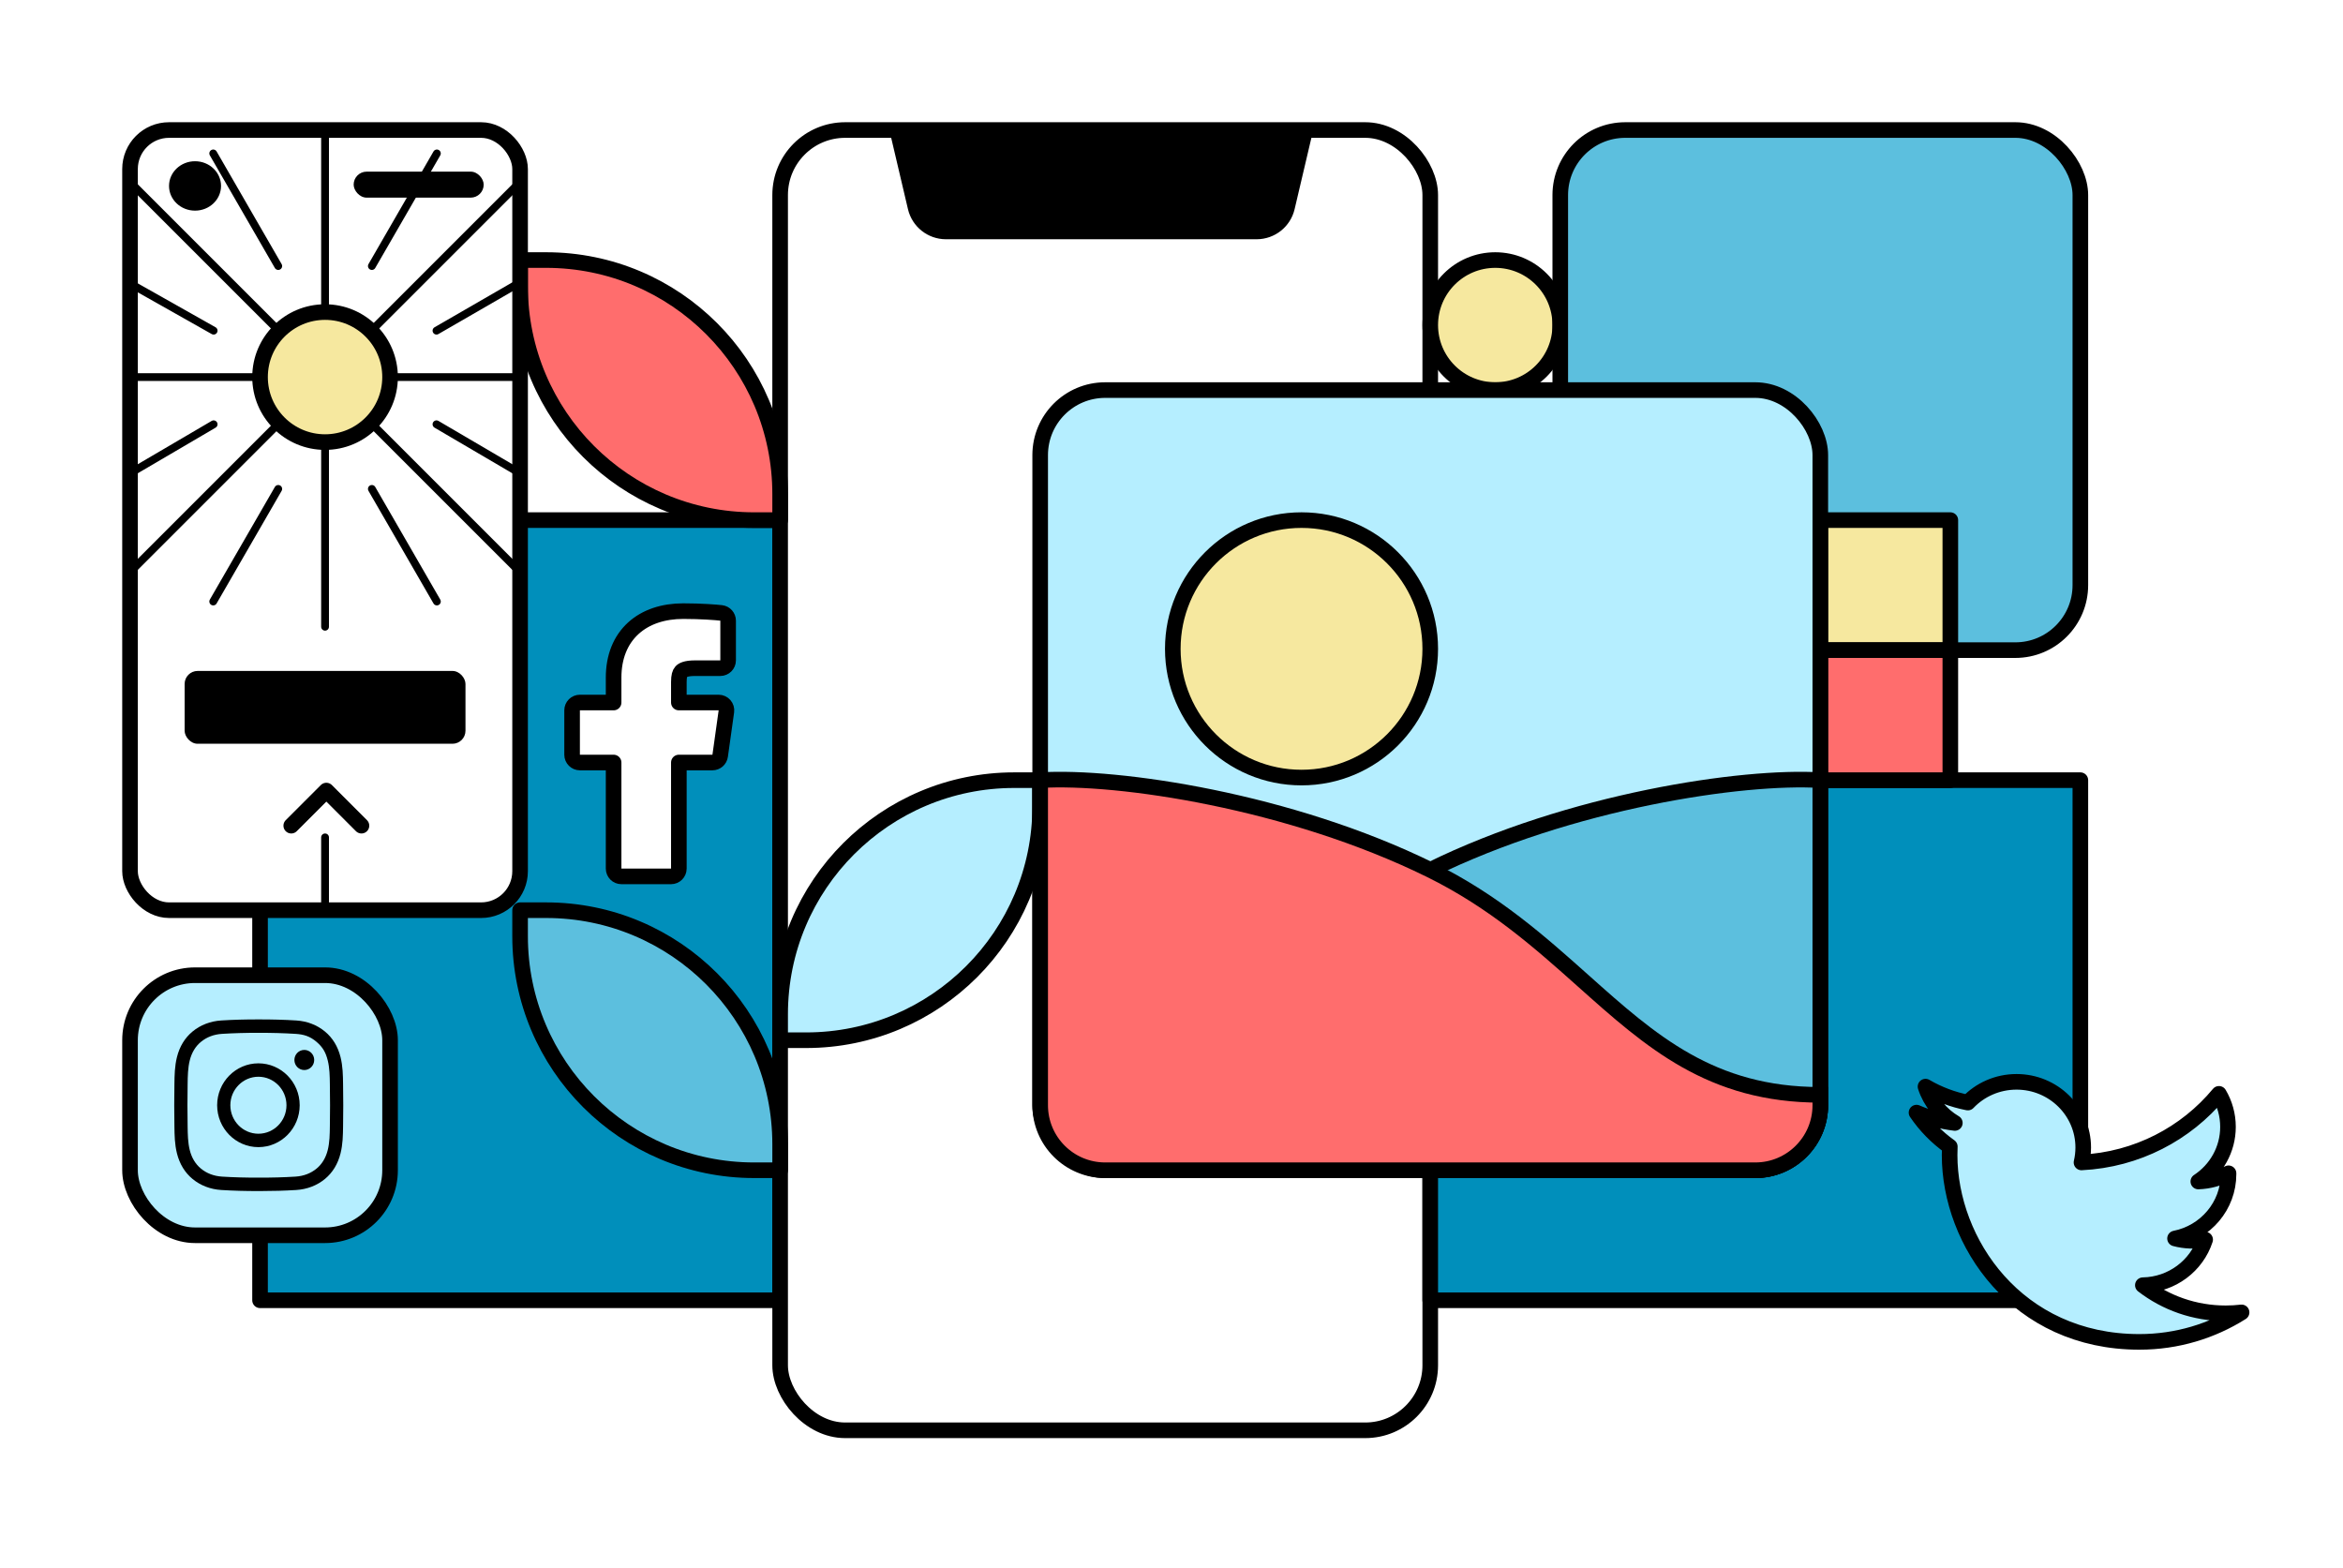
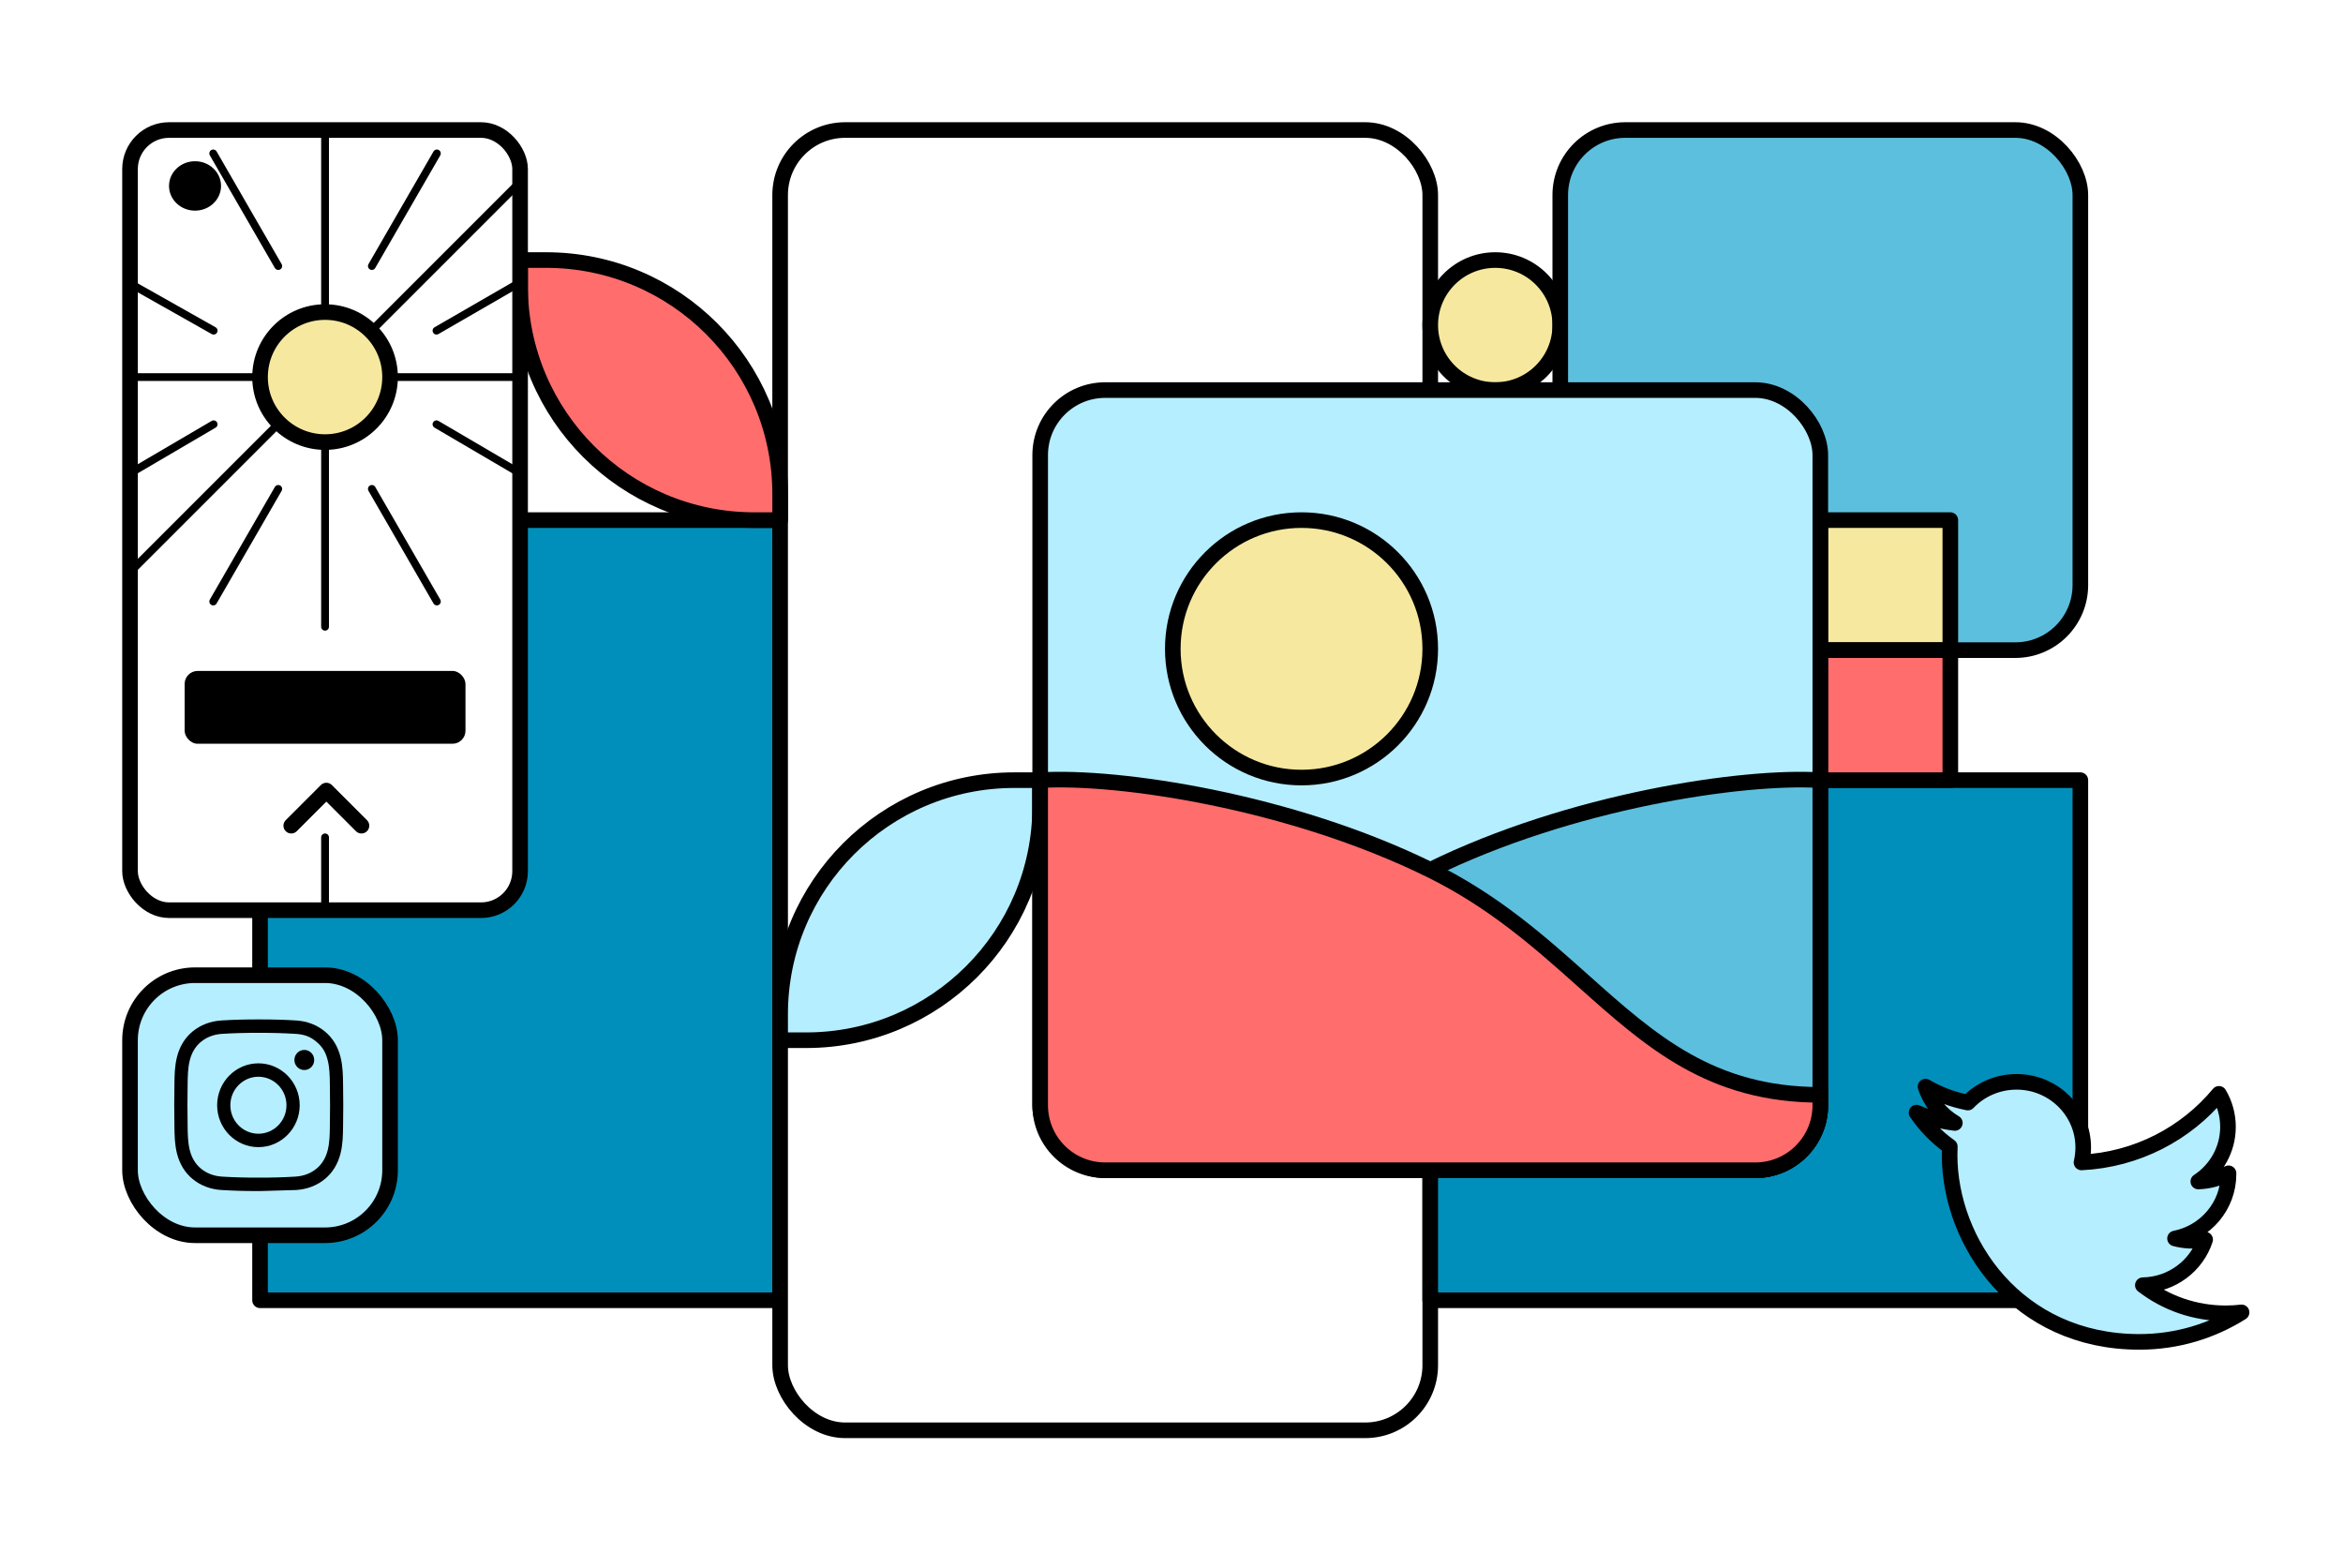
<svg xmlns="http://www.w3.org/2000/svg" width="901" height="603" viewBox="0 0 901 603" fill="none">
  <rect width="901" height="603" fill="white" />
  <rect x="100" y="200" width="200" height="300" fill="#008FBB" stroke="black" stroke-width="6" stroke-linecap="round" stroke-linejoin="round" />
  <rect x="300" y="50" width="250" height="500" rx="25" fill="white" stroke="black" stroke-width="6" stroke-linecap="round" stroke-linejoin="round" />
-   <path d="M342 50H505L497.842 80.434C496.248 87.211 490.201 92 483.24 92H363.76C356.799 92 350.752 87.211 349.158 80.434L342 50Z" fill="black" />
  <path d="M300 390C300 340.294 340.294 300 390 300H400V310C400 359.706 359.706 400 310 400H300V390Z" fill="#B5EEFF" stroke="black" stroke-width="6" stroke-linecap="round" stroke-linejoin="round" />
-   <path d="M300 440C300 390.294 259.706 350 210 350H200V360C200 409.706 240.294 450 290 450H300V440Z" fill="#5CBFDE" stroke="black" stroke-width="6" stroke-linecap="round" stroke-linejoin="round" />
  <path d="M300 190C300 140.294 259.706 100 210 100H200V110C200 159.706 240.294 200 290 200H300V190Z" fill="#FF6D6D" stroke="black" stroke-width="6" stroke-linecap="round" stroke-linejoin="round" />
  <circle cx="575" cy="125" r="25" fill="#F6E89F" stroke="black" stroke-width="6" stroke-linecap="round" stroke-linejoin="round" />
  <rect x="600" y="50" width="200" height="200" rx="25" fill="#5CBFDE" stroke="black" stroke-width="6" stroke-linecap="round" stroke-linejoin="round" />
  <rect x="550" y="300" width="250" height="200" fill="#008FBB" stroke="black" stroke-width="6" stroke-linecap="round" stroke-linejoin="round" />
  <rect x="50" y="50" width="150" height="300" rx="15" fill="white" stroke="black" stroke-width="6" stroke-linecap="round" stroke-linejoin="round" />
  <ellipse cx="75" cy="71.5" rx="10" ry="9.5" fill="black" />
-   <rect x="136" y="66" width="50" height="10" rx="5" fill="black" />
  <rect x="71" y="258" width="108" height="28" rx="5" fill="black" />
  <path d="M112 317.5L125.5 304L139 317.5" stroke="black" stroke-width="6" stroke-linecap="round" stroke-linejoin="round" />
  <path d="M125 50L125 241" stroke="black" stroke-width="3" stroke-linecap="round" stroke-linejoin="round" />
  <path d="M107 188L82 231.301" stroke="black" stroke-width="3" stroke-linecap="round" stroke-linejoin="round" />
  <path d="M82.151 127.151L50 109" stroke="black" stroke-width="3" stroke-linecap="round" stroke-linejoin="round" />
  <path d="M107 102.301L82 59" stroke="black" stroke-width="3" stroke-linecap="round" stroke-linejoin="round" />
  <path d="M167.849 127.151L200 108.588" stroke="black" stroke-width="3" stroke-linecap="round" stroke-linejoin="round" />
  <path d="M143 188L168 231.301" stroke="black" stroke-width="3" stroke-linecap="round" stroke-linejoin="round" />
  <path d="M82.151 163.151L50 182" stroke="black" stroke-width="3" stroke-linecap="round" stroke-linejoin="round" />
  <path d="M143 102.301L168 59" stroke="black" stroke-width="3" stroke-linecap="round" stroke-linejoin="round" />
  <path d="M167.849 163.151L200 182" stroke="black" stroke-width="3" stroke-linecap="round" stroke-linejoin="round" />
  <path d="M125 350L125 322" stroke="black" stroke-width="3" stroke-linecap="round" stroke-linejoin="round" />
  <path d="M199 71L50 220" stroke="black" stroke-width="3" stroke-linecap="round" stroke-linejoin="round" />
  <path d="M200 145H50" stroke="black" stroke-width="3" stroke-linecap="round" stroke-linejoin="round" />
-   <path d="M200.057 220.057L50.057 70.057" stroke="black" stroke-width="3" stroke-linecap="round" stroke-linejoin="round" />
  <rect x="700" y="200" width="50" height="50" fill="#F6E89F" stroke="black" stroke-width="6" stroke-linecap="round" stroke-linejoin="round" />
  <rect x="700" y="250" width="50" height="50" fill="#FF6D6D" stroke="black" stroke-width="6" stroke-linecap="round" stroke-linejoin="round" />
  <path d="M737 427.838C741.6 429.845 746.542 431.202 751.729 431.813C746.434 428.689 742.368 423.741 740.454 417.846C745.488 420.787 750.995 422.859 756.738 423.972C761.417 419.066 768.081 416 775.458 416C789.621 416 801.104 427.303 801.104 441.244C801.104 443.223 800.876 445.15 800.439 446.998C821.753 445.945 840.649 435.895 853.298 420.621C855.505 424.35 856.77 428.687 856.77 433.313C856.77 442.071 852.242 449.798 845.361 454.325C849.434 454.2 853.417 453.117 856.978 451.167C856.979 451.273 856.979 451.379 856.979 451.485C856.979 463.716 848.139 473.92 836.408 476.239C840.184 477.25 844.145 477.398 847.989 476.672C844.726 486.701 835.254 494 824.033 494.204C832.81 500.974 843.868 505.011 855.882 505.011C857.953 505.011 859.994 504.891 862 504.658C850.651 511.821 837.171 516 822.688 516C775.517 516 749.723 477.532 749.723 444.172C749.723 443.077 749.747 441.988 749.797 440.906C744.776 437.333 740.443 432.908 737 427.838Z" fill="#B5EEFF" />
  <path d="M737 427.838C741.6 429.845 746.542 431.202 751.729 431.813C746.434 428.689 742.368 423.741 740.454 417.846C745.488 420.787 750.995 422.859 756.738 423.972C761.417 419.066 768.081 416 775.458 416C789.621 416 801.104 427.303 801.104 441.244C801.104 443.223 800.876 445.15 800.439 446.998C821.753 445.945 840.649 435.895 853.298 420.621C855.505 424.35 856.77 428.687 856.77 433.313C856.77 442.071 852.242 449.798 845.361 454.325C849.434 454.2 853.417 453.117 856.978 451.167C856.979 451.273 856.979 451.379 856.979 451.485C856.979 463.716 848.139 473.92 836.408 476.239C840.184 477.25 844.145 477.398 847.989 476.672C844.726 486.701 835.254 494 824.033 494.204C832.81 500.974 843.868 505.011 855.882 505.011C857.953 505.011 859.994 504.891 862 504.658C850.651 511.821 837.171 516 822.688 516C775.517 516 749.723 477.532 749.723 444.172C749.723 443.077 749.747 441.988 749.797 440.906C744.776 437.333 740.443 432.908 737 427.838" stroke="black" stroke-width="6" stroke-linecap="round" stroke-linejoin="round" />
  <rect x="50" y="375" width="100" height="100" rx="25" fill="#B5EEFF" stroke="black" stroke-width="6" stroke-linecap="round" stroke-linejoin="round" />
-   <path d="M100.141 458C99.926 458 99.71 458 99.494 457.999C94.399 458.012 89.691 457.88 85.112 457.597C80.915 457.338 77.083 455.865 74.031 453.338C71.087 450.9 69.076 447.603 68.054 443.541C67.166 440.004 67.118 436.532 67.073 433.174C67.041 430.764 67.007 427.909 67 425.006C67.007 422.09 67.041 419.235 67.073 416.826C67.118 413.468 67.166 409.996 68.054 406.459C69.076 402.396 71.087 399.1 74.031 396.662C77.083 394.135 80.915 392.662 85.113 392.403C89.691 392.12 94.4 391.988 99.506 392.001C104.603 391.99 109.309 392.12 113.888 392.403C118.085 392.662 121.917 394.135 124.969 396.662C127.914 399.1 129.925 402.396 130.946 406.459C131.834 409.996 131.881 413.468 131.927 416.826C131.959 419.235 131.994 422.09 132 424.994V425.006C131.994 427.909 131.959 430.764 131.927 433.174C131.881 436.532 131.835 440.003 130.946 443.541C129.925 447.603 127.914 450.9 124.969 453.338C121.917 455.865 118.085 457.338 113.888 457.597C109.503 457.868 104.999 458 100.141 458ZM99.494 452.843C104.506 452.855 109.108 452.726 113.579 452.45C116.753 452.255 119.505 451.209 121.76 449.342C123.843 447.616 125.279 445.236 126.025 442.266C126.765 439.322 126.808 436.16 126.849 433.103C126.881 430.71 126.915 427.875 126.922 425C126.915 422.124 126.881 419.29 126.849 416.896C126.808 413.839 126.765 410.678 126.025 407.733C125.279 404.764 124.197 402.748 121.76 400.657C119.154 398.423 116.753 397.745 113.579 397.549C109.108 397.273 104.506 397.146 99.506 397.157C94.494 397.144 89.892 397.273 85.421 397.549C82.247 397.745 79.495 398.791 77.24 400.657C75.157 402.383 73.721 404.764 72.975 407.733C72.235 410.678 72.192 413.839 72.151 416.896C72.119 419.292 72.085 422.128 72.078 425.006C72.085 427.871 72.119 430.708 72.151 433.103C72.192 436.16 72.235 439.322 72.975 442.266C73.721 445.236 75.157 447.616 77.24 449.342C79.495 451.208 82.247 452.254 85.421 452.45C89.892 452.726 94.495 452.855 99.494 452.843ZM99.373 441.113C90.623 441.113 83.503 433.885 83.503 425C83.503 416.115 90.623 408.887 99.373 408.887C108.123 408.887 115.243 416.115 115.243 425C115.243 433.885 108.123 441.113 99.373 441.113ZM99.373 414.043C93.423 414.043 88.581 418.958 88.581 425C88.581 431.041 93.423 435.957 99.373 435.957C105.323 435.957 110.164 431.041 110.164 425C110.164 418.958 105.323 414.043 99.373 414.043ZM117.02 403.73C114.917 403.73 113.211 405.461 113.211 407.598C113.211 409.734 114.917 411.465 117.02 411.465C119.124 411.465 120.829 409.734 120.829 407.598C120.829 405.461 119.124 403.73 117.02 403.73Z" fill="black" />
-   <path d="M258.054 337C259.71 337 261.054 335.657 261.054 334V293.213H273.968C275.464 293.213 276.732 292.111 276.939 290.629L279.327 273.559C279.447 272.699 279.189 271.83 278.619 271.175C278.05 270.52 277.224 270.144 276.356 270.144H261.054V262.247C261.054 259.938 261.434 258.85 261.971 258.262C262.463 257.722 263.711 256.94 267.217 256.94H267.218L277.001 256.936C278.658 256.935 280 255.592 280 253.936V238.668C280 237.15 278.865 235.871 277.357 235.69C275.534 235.471 269.606 235 262.741 235C255.139 235 248.404 237.146 243.537 241.586C238.631 246.062 235.963 252.561 235.963 260.556V270.144H223C221.343 270.144 220 271.487 220 273.144V290.213C220 291.87 221.343 293.213 223 293.213H235.963V334C235.963 335.657 237.306 337 238.963 337H258.054Z" fill="white" stroke="black" stroke-width="6" stroke-linecap="round" stroke-linejoin="round" />
+   <path d="M100.141 458C99.926 458 99.71 458 99.494 457.999C94.399 458.012 89.691 457.88 85.112 457.597C80.915 457.338 77.083 455.865 74.031 453.338C71.087 450.9 69.076 447.603 68.054 443.541C67.166 440.004 67.118 436.532 67.073 433.174C67.041 430.764 67.007 427.909 67 425.006C67.007 422.09 67.041 419.235 67.073 416.826C67.118 413.468 67.166 409.996 68.054 406.459C69.076 402.396 71.087 399.1 74.031 396.662C77.083 394.135 80.915 392.662 85.113 392.403C89.691 392.12 94.4 391.988 99.506 392.001C104.603 391.99 109.309 392.12 113.888 392.403C118.085 392.662 121.917 394.135 124.969 396.662C127.914 399.1 129.925 402.396 130.946 406.459C131.834 409.996 131.881 413.468 131.927 416.826C131.959 419.235 131.994 422.09 132 424.994V425.006C131.994 427.909 131.959 430.764 131.927 433.174C131.881 436.532 131.835 440.003 130.946 443.541C129.925 447.603 127.914 450.9 124.969 453.338C121.917 455.865 118.085 457.338 113.888 457.597ZM99.494 452.843C104.506 452.855 109.108 452.726 113.579 452.45C116.753 452.255 119.505 451.209 121.76 449.342C123.843 447.616 125.279 445.236 126.025 442.266C126.765 439.322 126.808 436.16 126.849 433.103C126.881 430.71 126.915 427.875 126.922 425C126.915 422.124 126.881 419.29 126.849 416.896C126.808 413.839 126.765 410.678 126.025 407.733C125.279 404.764 124.197 402.748 121.76 400.657C119.154 398.423 116.753 397.745 113.579 397.549C109.108 397.273 104.506 397.146 99.506 397.157C94.494 397.144 89.892 397.273 85.421 397.549C82.247 397.745 79.495 398.791 77.24 400.657C75.157 402.383 73.721 404.764 72.975 407.733C72.235 410.678 72.192 413.839 72.151 416.896C72.119 419.292 72.085 422.128 72.078 425.006C72.085 427.871 72.119 430.708 72.151 433.103C72.192 436.16 72.235 439.322 72.975 442.266C73.721 445.236 75.157 447.616 77.24 449.342C79.495 451.208 82.247 452.254 85.421 452.45C89.892 452.726 94.495 452.855 99.494 452.843ZM99.373 441.113C90.623 441.113 83.503 433.885 83.503 425C83.503 416.115 90.623 408.887 99.373 408.887C108.123 408.887 115.243 416.115 115.243 425C115.243 433.885 108.123 441.113 99.373 441.113ZM99.373 414.043C93.423 414.043 88.581 418.958 88.581 425C88.581 431.041 93.423 435.957 99.373 435.957C105.323 435.957 110.164 431.041 110.164 425C110.164 418.958 105.323 414.043 99.373 414.043ZM117.02 403.73C114.917 403.73 113.211 405.461 113.211 407.598C113.211 409.734 114.917 411.465 117.02 411.465C119.124 411.465 120.829 409.734 120.829 407.598C120.829 405.461 119.124 403.73 117.02 403.73Z" fill="black" />
  <rect x="400" y="150" width="300" height="300" rx="25" fill="#B5EEFF" stroke="black" stroke-width="6" stroke-linecap="round" stroke-linejoin="round" />
  <circle cx="500.5" cy="249.5" r="49.5" fill="#F6E89F" stroke="black" stroke-width="6" stroke-linecap="round" stroke-linejoin="round" />
  <path d="M700 425V300C670.167 298.167 603.932 307.962 550 334.5V450H675C688.807 450 700 438.807 700 425Z" fill="#5CBFDE" stroke="black" stroke-width="6" />
  <path d="M400 300V425C400 438.807 411.193 450 425 450H675C688.807 450 700 438.807 700 425V421C657.93 421 634.819 400.368 608.909 377.237C592.322 362.43 574.589 346.599 550 334.5C496.068 307.962 429.833 298.167 400 300Z" fill="#FF6D6D" stroke="black" stroke-width="6" />
  <circle cx="125" cy="145" r="25" fill="#F6E89F" stroke="black" stroke-width="6" stroke-linecap="round" stroke-linejoin="round" />
</svg>